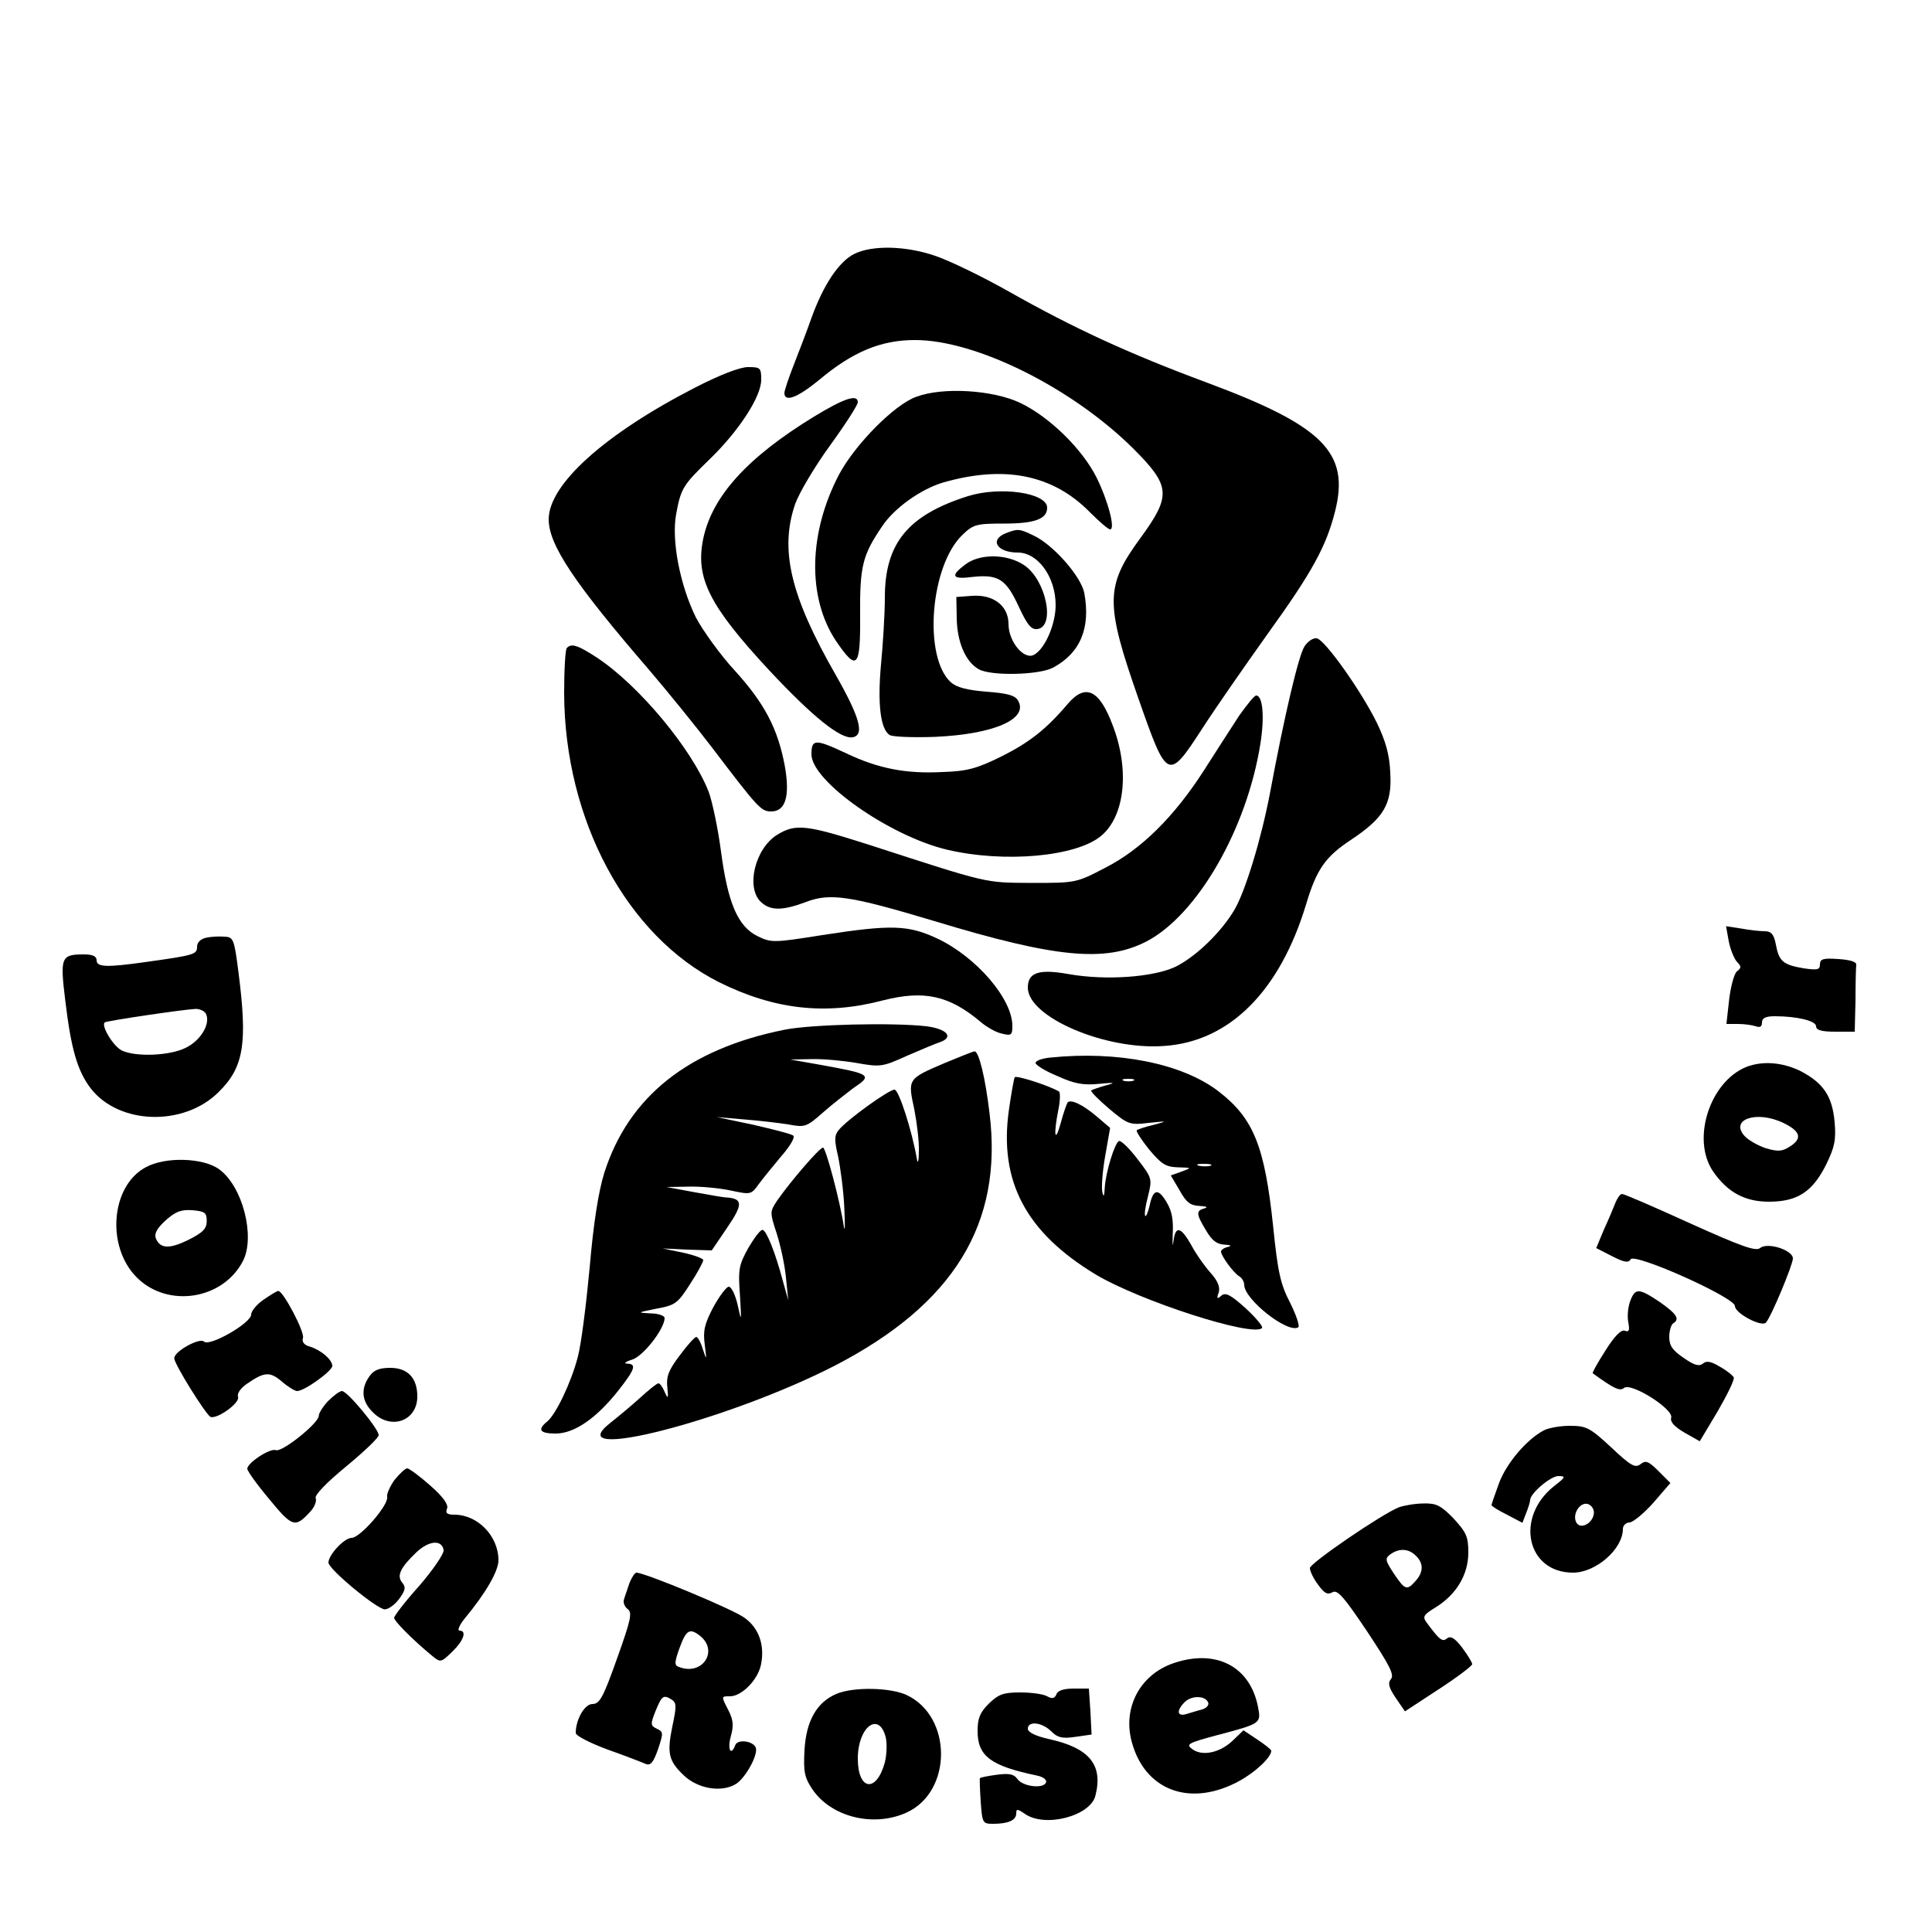
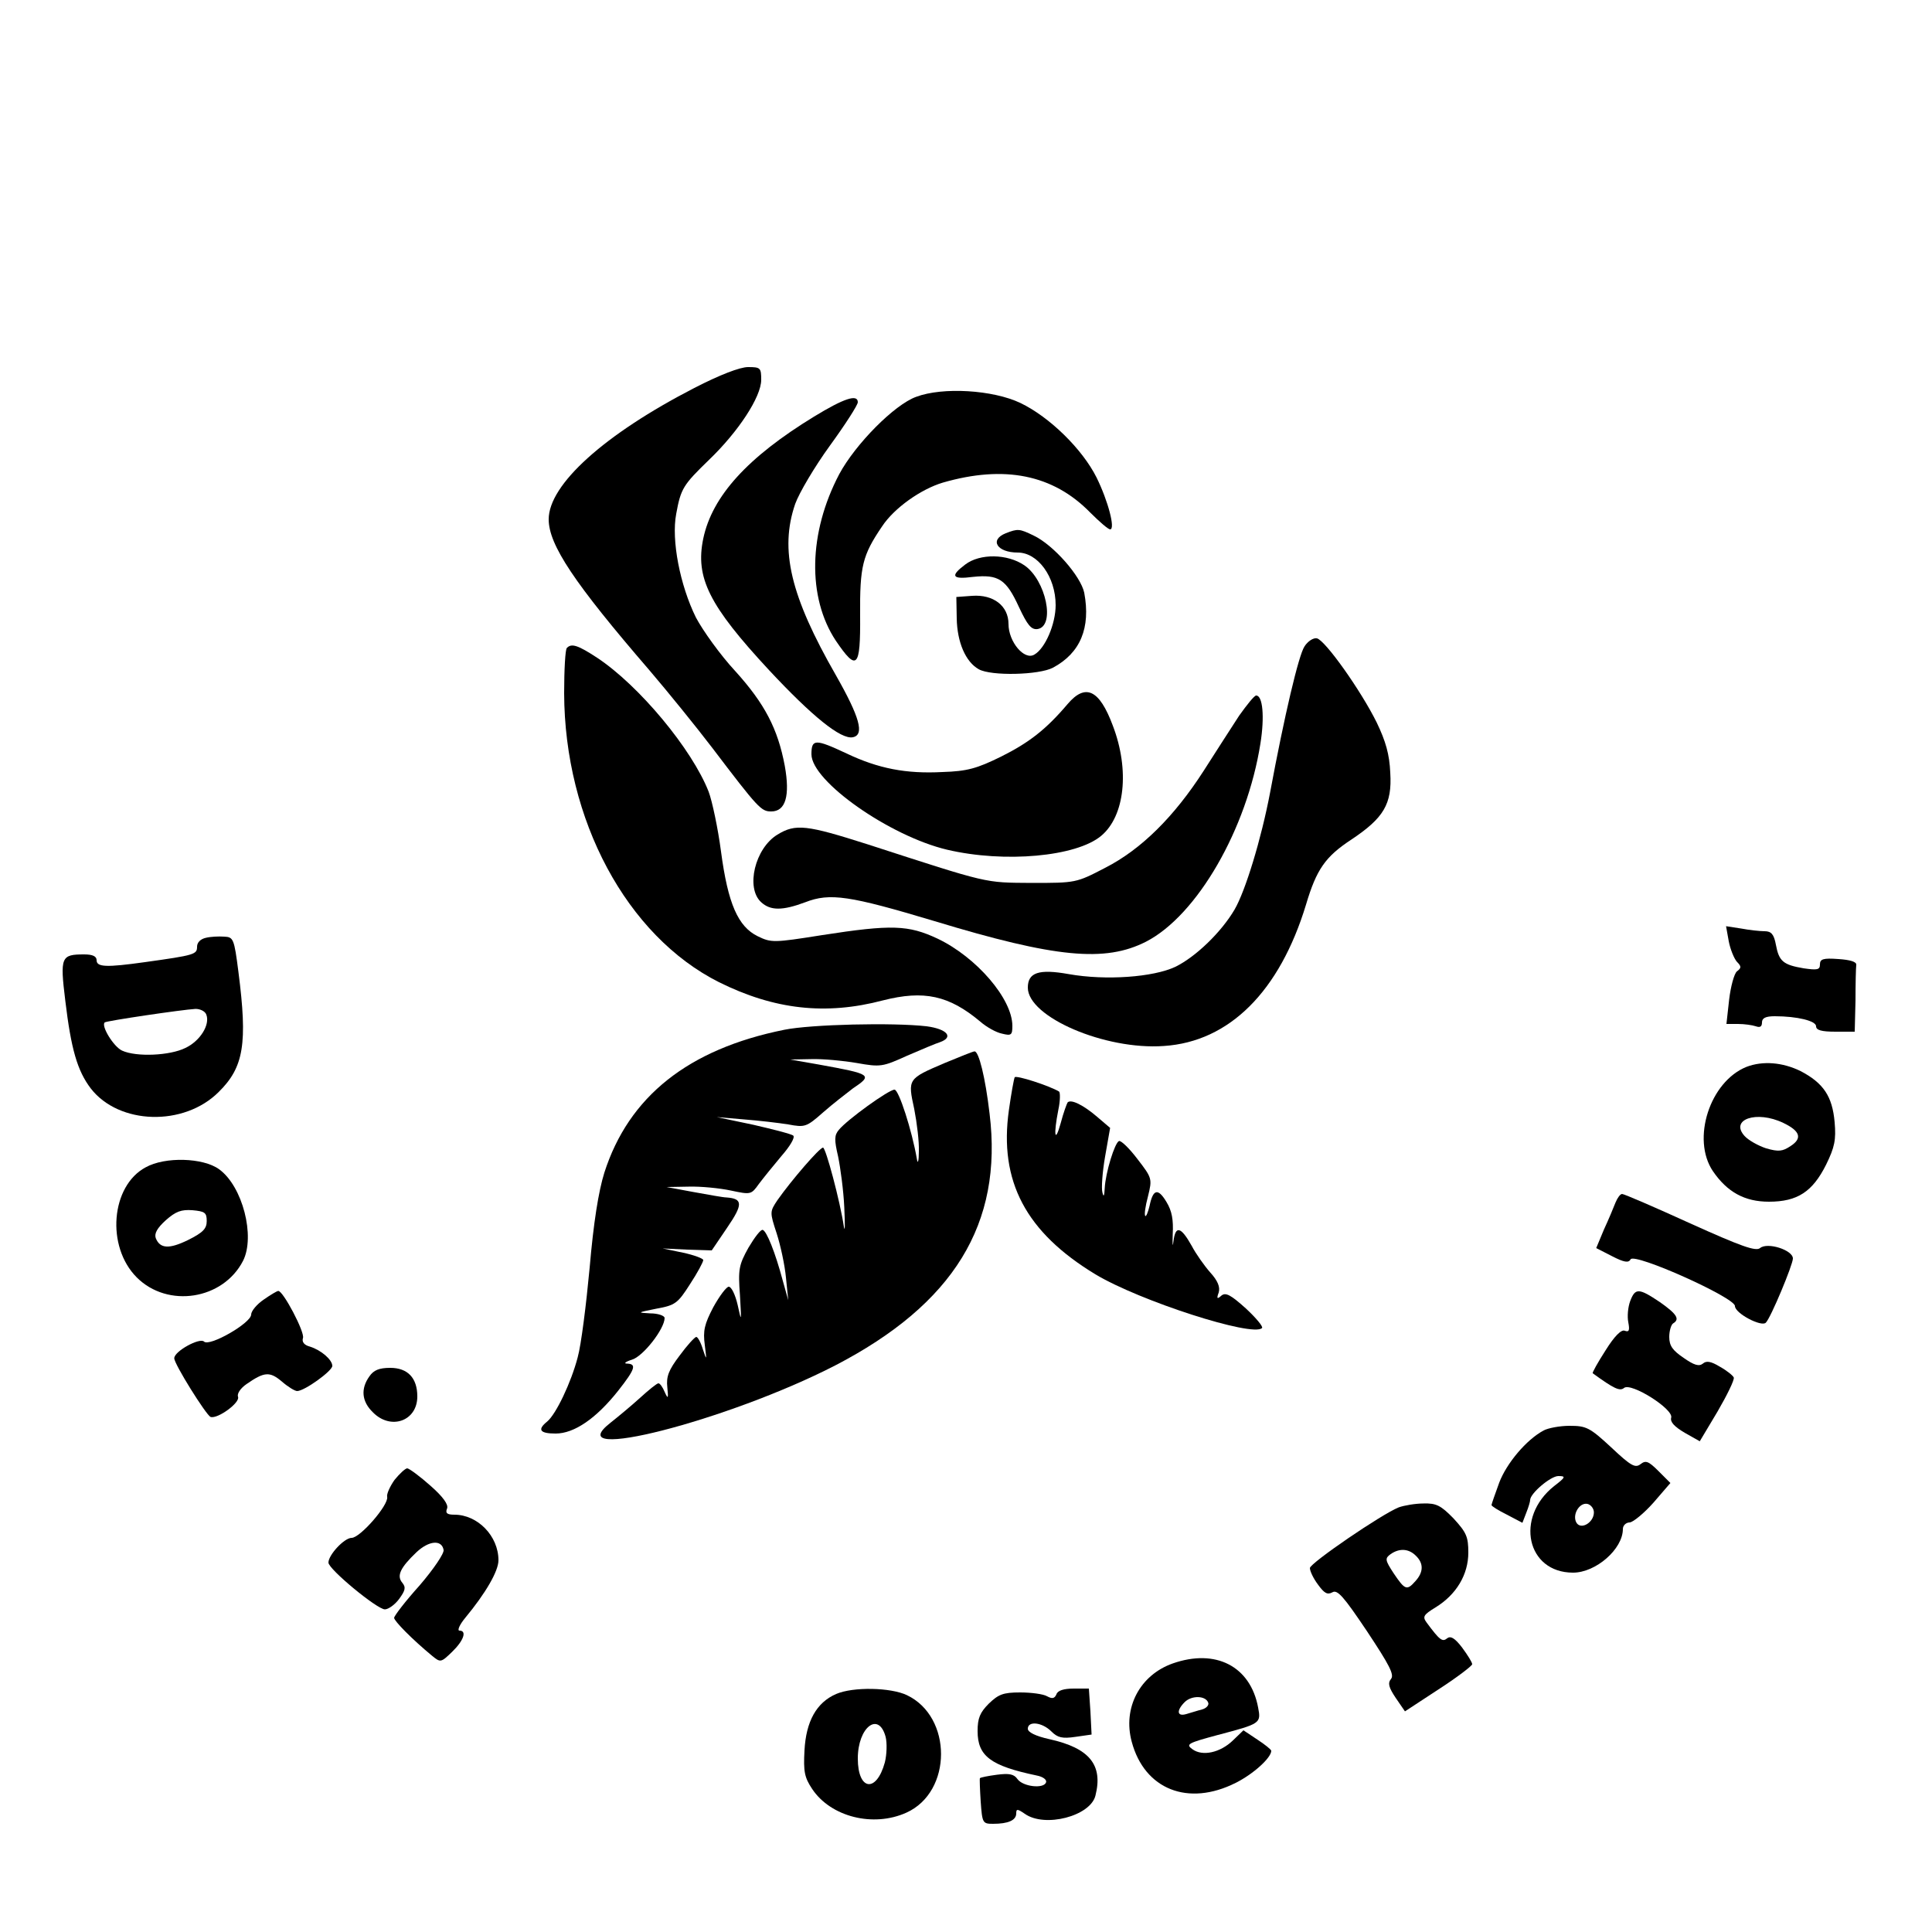
<svg xmlns="http://www.w3.org/2000/svg" version="1.0" width="500" height="500" viewBox="0 0 500 500" preserveAspectRatio="xMidYMid meet">
  <g transform="translate(0,500) scale(0.1,-0.1)" fill="#000000" stroke="none">
-     <path d="M2211 4343 c-40 -20 -80 -80 -111 -166 -12 -34 -33 -89 -46 -122 -13 -33 -24 -66 -24 -72 0 -25 34 -12 89 33 88 74 161 104 249 104 158 0 405 -123 564 -280 98 -98 100 -122 19 -233 -91 -124 -91 -169 -4 -417 74 -211 76 -212 166 -73 35 54 111 163 168 243 116 161 151 226 174 316 39 153 -31 222 -332 334 -202 75 -345 141 -513 236 -69 39 -154 80 -190 92 -76 26 -162 28 -209 5z" />
    <path d="M1797 3996 c-233 -120 -377 -250 -377 -340 0 -66 66 -165 261 -391 47 -55 120 -145 162 -200 120 -158 127 -165 153 -165 37 0 49 40 35 118 -18 96 -52 161 -128 245 -39 42 -84 105 -102 139 -41 83 -64 200 -51 268 12 66 18 75 85 140 76 73 135 163 135 207 0 31 -2 33 -34 33 -21 0 -73 -20 -139 -54z" />
    <path d="M2371 3973 c-56 -20 -157 -122 -199 -200 -80 -152 -83 -319 -9 -431 55 -81 64 -71 63 65 -1 128 6 156 57 231 31 47 100 96 157 113 159 46 285 21 381 -77 24 -24 47 -44 52 -44 14 0 -5 73 -35 134 -37 74 -122 157 -197 193 -71 34 -201 42 -270 16z" />
    <path d="M2107 3922 c-172 -105 -264 -206 -287 -316 -21 -101 15 -173 170 -340 112 -120 186 -180 217 -174 31 6 18 52 -44 161 -117 204 -146 324 -105 443 10 28 50 96 90 151 40 55 72 105 72 112 0 22 -36 10 -113 -37z" />
-     <path d="M2505 3716 c-155 -49 -215 -122 -215 -262 0 -43 -5 -122 -10 -174 -9 -99 -2 -166 22 -182 7 -5 60 -7 118 -5 154 7 244 47 214 95 -8 13 -29 18 -82 22 -49 4 -76 11 -91 24 -72 65 -54 302 30 382 28 27 36 29 108 29 79 0 111 12 111 41 0 39 -122 56 -205 30z" />
    <path d="M2603 3620 c-43 -17 -23 -50 31 -50 52 0 98 -63 98 -136 0 -49 -27 -112 -55 -128 -26 -16 -67 33 -67 79 0 47 -39 77 -94 73 l-41 -3 1 -55 c1 -62 23 -113 57 -132 32 -18 156 -15 192 4 71 38 98 103 81 194 -9 43 -80 124 -131 148 -37 18 -41 18 -72 6z" />
    <path d="M2498 3539 c-40 -30 -34 -39 20 -32 66 7 86 -6 119 -78 22 -47 32 -59 48 -57 47 7 22 127 -34 165 -44 30 -115 31 -153 2z" />
    <path d="M3376 3327 c-15 -22 -52 -179 -89 -378 -23 -121 -64 -255 -92 -303 -34 -58 -100 -122 -153 -148 -57 -27 -180 -36 -276 -19 -78 14 -106 4 -106 -35 0 -76 200 -162 352 -151 170 11 300 142 368 366 27 91 50 124 117 168 84 56 106 92 101 173 -2 48 -12 82 -35 130 -41 83 -134 214 -155 218 -9 2 -24 -8 -32 -21z" />
    <path d="M1467 3323 c-4 -3 -7 -56 -7 -117 1 -328 162 -628 401 -748 143 -71 276 -86 424 -47 106 27 171 13 252 -55 16 -14 41 -28 56 -31 24 -6 27 -4 27 20 0 70 -93 178 -194 226 -75 35 -118 37 -298 9 -126 -20 -132 -20 -167 -3 -51 25 -77 84 -95 219 -8 61 -23 131 -32 155 -43 110 -180 275 -289 347 -49 32 -66 38 -78 25z" />
    <path d="M2763 3178 c-56 -66 -100 -100 -172 -136 -63 -31 -88 -38 -152 -40 -94 -5 -166 9 -248 48 -81 38 -91 38 -91 -2 0 -70 203 -212 351 -247 149 -35 335 -18 399 36 61 51 74 170 30 285 -35 94 -71 110 -117 56z" />
    <path d="M3207 3148 c-19 -29 -60 -93 -92 -143 -76 -118 -161 -203 -255 -251 -75 -39 -76 -39 -190 -39 -124 1 -107 -3 -425 100 -157 50 -186 54 -233 25 -58 -35 -83 -138 -42 -175 24 -22 55 -22 114 0 64 25 115 17 335 -49 313 -95 441 -107 547 -53 132 68 261 291 296 513 11 69 6 124 -11 124 -5 0 -24 -24 -44 -52z" />
    <path d="M4474 2564 c4 -21 14 -45 21 -53 12 -12 12 -16 0 -25 -7 -6 -16 -39 -20 -73 l-7 -63 30 0 c17 0 37 -3 46 -6 11 -4 16 -1 16 10 0 11 9 16 33 16 58 0 107 -12 107 -26 0 -10 14 -14 50 -14 l50 0 2 80 c0 44 1 86 2 93 1 8 -16 13 -46 15 -40 3 -48 0 -48 -14 0 -14 -7 -15 -42 -10 -53 9 -64 18 -72 61 -5 27 -12 35 -29 35 -12 0 -40 3 -61 7 l-39 6 7 -39z" />
    <path d="M533 2573 c-14 -3 -23 -12 -23 -23 0 -20 -6 -22 -135 -40 -100 -14 -125 -13 -125 5 0 10 -10 15 -32 15 -60 0 -63 -6 -49 -120 15 -125 31 -181 66 -227 73 -94 241 -99 331 -9 65 64 75 125 51 311 -11 86 -13 90 -37 91 -14 1 -35 0 -47 -3z m1 -199 c10 -26 -16 -68 -54 -86 -40 -20 -127 -24 -164 -7 -22 10 -55 64 -45 73 4 4 200 33 235 35 12 0 25 -6 28 -15z" />
    <path d="M2030 2335 c-249 -50 -403 -173 -466 -370 -15 -48 -28 -129 -38 -246 -9 -96 -22 -200 -31 -232 -17 -65 -56 -147 -79 -166 -26 -21 -19 -31 22 -31 48 0 105 39 162 111 44 56 48 69 23 70 -10 0 -4 5 12 10 29 8 85 80 85 108 0 6 -17 12 -37 12 -35 2 -34 2 15 12 50 9 56 14 88 64 19 29 34 57 34 62 0 4 -24 13 -52 19 l-53 11 63 -3 64 -2 40 59 c41 60 41 75 -2 78 -8 0 -46 7 -85 14 l-70 13 57 1 c31 1 81 -4 109 -10 52 -11 53 -11 73 17 12 16 38 48 59 73 21 24 35 47 30 52 -4 4 -51 16 -103 28 l-95 20 70 -6 c39 -3 90 -9 115 -13 43 -8 47 -7 90 31 25 22 60 49 77 62 52 35 50 37 -88 62 l-74 13 54 1 c30 1 83 -4 118 -10 62 -11 67 -10 131 19 37 16 75 32 85 35 36 13 18 34 -35 41 -87 10 -299 5 -368 -9z" />
    <path d="M2445 2249 c-96 -41 -96 -41 -79 -119 7 -36 13 -85 12 -110 0 -25 -3 -34 -5 -20 -13 75 -47 180 -58 180 -15 0 -123 -78 -144 -104 -12 -14 -12 -26 -2 -69 6 -29 14 -88 16 -132 2 -44 2 -66 -1 -50 -10 67 -47 205 -54 205 -9 0 -83 -86 -118 -136 -20 -30 -20 -31 -2 -86 10 -31 21 -82 24 -114 l6 -59 -14 50 c-20 75 -42 129 -52 132 -5 2 -21 -19 -37 -46 -25 -45 -27 -56 -22 -123 4 -70 4 -71 -6 -25 -6 26 -16 47 -23 47 -6 0 -24 -24 -40 -53 -23 -44 -27 -61 -22 -98 5 -40 5 -41 -5 -11 -5 17 -13 32 -17 32 -4 0 -24 -22 -43 -48 -29 -38 -35 -55 -32 -82 3 -30 2 -32 -7 -12 -5 12 -12 22 -16 22 -4 0 -25 -17 -48 -38 -22 -20 -57 -49 -76 -64 -138 -108 305 6 581 148 307 159 435 367 400 652 -11 94 -28 162 -39 161 -4 0 -38 -14 -77 -30z" />
-     <path d="M2718 2263 c-21 -2 -38 -8 -38 -14 0 -5 25 -21 57 -34 44 -20 67 -24 107 -20 41 4 45 3 18 -4 -18 -5 -35 -11 -38 -13 -2 -3 19 -24 46 -47 49 -41 53 -43 103 -37 49 5 50 5 13 -5 -22 -5 -42 -12 -44 -14 -3 -2 12 -25 32 -50 32 -38 43 -45 74 -46 37 -1 37 -1 10 -11 l-28 -10 23 -39 c17 -31 28 -39 52 -40 17 -1 22 -3 13 -6 -23 -6 -23 -14 3 -57 15 -26 28 -36 47 -37 17 -1 21 -3 10 -6 -10 -2 -18 -8 -18 -12 0 -11 32 -55 47 -64 7 -4 13 -14 13 -22 0 -38 113 -127 140 -110 4 3 -5 31 -21 63 -25 48 -32 79 -44 197 -22 210 -51 281 -142 351 -94 72 -261 105 -435 87z m215 -60 c-7 -2 -19 -2 -25 0 -7 3 -2 5 12 5 14 0 19 -2 13 -5z m200 -220 c-7 -2 -21 -2 -30 0 -10 3 -4 5 12 5 17 0 24 -2 18 -5z" />
    <path d="M4520 2239 c-95 -38 -143 -187 -87 -270 37 -54 82 -79 145 -79 74 0 113 26 148 96 22 45 26 64 22 110 -6 67 -29 101 -88 132 -47 23 -98 27 -140 11z m95 -145 c44 -21 50 -40 19 -60 -21 -14 -31 -15 -63 -6 -21 7 -46 21 -56 32 -39 43 31 67 100 34z" />
    <path d="M2626 2212 c-2 -4 -9 -42 -15 -85 -26 -184 44 -316 224 -425 115 -69 407 -163 431 -139 4 3 -15 26 -42 51 -39 35 -52 42 -63 33 -11 -10 -13 -8 -7 8 4 14 -2 30 -22 52 -15 17 -37 48 -48 69 -28 50 -42 53 -47 12 -2 -18 -3 -10 -2 18 2 37 -2 60 -16 83 -22 37 -35 34 -44 -10 -4 -17 -9 -28 -11 -26 -3 3 0 25 7 51 11 45 11 47 -27 96 -21 28 -43 49 -48 47 -11 -4 -35 -82 -37 -122 -1 -21 -3 -24 -6 -11 -3 11 0 53 7 93 l13 74 -34 29 c-35 30 -67 46 -76 37 -2 -3 -11 -27 -18 -54 -15 -54 -19 -31 -6 35 5 23 5 44 2 47 -25 15 -111 43 -115 37z" />
    <path d="M377 1979 c-90 -48 -103 -205 -23 -285 80 -80 223 -58 275 43 32 63 -1 193 -62 237 -41 30 -140 33 -190 5z m158 -139 c0 -20 -10 -30 -48 -49 -49 -24 -73 -23 -84 5 -4 12 4 26 26 46 26 23 40 28 69 26 32 -3 37 -6 37 -28z" />
    <path d="M4181 1888 c-5 -13 -18 -44 -30 -70 l-20 -48 41 -21 c31 -16 43 -18 48 -8 11 17 270 -99 270 -121 0 -19 69 -55 80 -43 13 13 70 150 70 166 0 22 -66 43 -85 27 -11 -9 -48 4 -181 64 -92 42 -171 76 -176 76 -5 0 -12 -10 -17 -22z" />
    <path d="M683 1637 c-18 -12 -33 -30 -33 -39 0 -22 -108 -84 -122 -70 -11 11 -77 -25 -77 -43 -1 -14 83 -148 94 -152 18 -6 77 37 71 52 -3 8 6 22 22 33 46 32 60 33 91 7 16 -14 34 -25 40 -25 19 0 91 52 91 65 0 16 -29 41 -58 50 -15 4 -21 12 -18 22 6 14 -52 124 -64 122 -3 0 -20 -10 -37 -22z" />
    <path d="M4219 1633 c-6 -16 -8 -40 -5 -55 4 -21 2 -26 -9 -22 -9 4 -27 -14 -50 -51 -20 -31 -35 -58 -33 -59 55 -40 70 -47 81 -38 18 15 129 -55 122 -77 -3 -11 8 -23 35 -39 l39 -22 46 77 c25 43 44 82 42 88 -2 5 -18 18 -36 28 -23 14 -35 16 -44 8 -10 -8 -23 -4 -50 15 -28 19 -37 31 -37 54 0 16 5 32 10 35 18 11 10 24 -34 55 -55 37 -64 37 -77 3z" />
    <path d="M956 1438 c-23 -32 -20 -65 9 -93 46 -47 115 -23 115 41 0 48 -25 74 -70 74 -29 0 -43 -6 -54 -22z" />
-     <path d="M849 1374 c-13 -14 -24 -31 -24 -38 0 -19 -95 -95 -111 -89 -15 6 -74 -33 -74 -48 0 -6 25 -41 57 -79 60 -73 67 -75 107 -31 10 11 16 26 13 34 -3 8 28 40 79 82 46 38 84 74 84 81 0 16 -81 114 -95 114 -6 0 -22 -12 -36 -26z" />
    <path d="M3995 1298 c-45 -24 -96 -85 -115 -135 -11 -30 -20 -56 -20 -58 0 -3 18 -14 40 -25 l40 -21 10 26 c6 15 10 29 10 33 0 17 53 62 73 62 20 0 19 -3 -11 -26 -102 -81 -71 -224 49 -224 59 0 129 61 129 113 0 9 8 17 18 17 9 1 37 24 61 51 l44 51 -31 31 c-26 26 -33 28 -46 18 -14 -11 -25 -5 -76 43 -56 52 -65 56 -108 56 -26 0 -56 -6 -67 -12z m130 -212 c0 -26 -33 -46 -45 -27 -12 20 7 53 28 49 9 -2 17 -12 17 -22z" />
    <path d="M1021 1170 c-12 -17 -21 -37 -19 -44 4 -21 -70 -106 -92 -106 -19 0 -60 -44 -60 -64 0 -17 126 -121 146 -121 9 0 26 12 37 27 16 22 18 30 8 42 -15 18 -5 39 37 79 32 30 65 33 70 6 2 -9 -26 -50 -62 -92 -37 -41 -66 -79 -66 -84 0 -8 46 -55 98 -98 22 -18 23 -18 52 10 30 29 39 55 19 55 -6 0 0 15 15 33 53 64 86 121 86 149 0 63 -54 118 -114 118 -19 0 -24 4 -19 16 4 10 -10 30 -43 59 -27 24 -54 44 -60 45 -5 0 -20 -14 -33 -30z" />
    <path d="M3620 1099 c-45 -18 -229 -144 -230 -157 0 -8 9 -27 21 -43 16 -22 24 -27 37 -20 13 8 29 -10 90 -101 57 -86 71 -112 62 -123 -9 -11 -6 -22 12 -49 l24 -35 87 57 c48 31 87 61 87 65 0 5 -12 24 -26 43 -19 25 -30 31 -39 24 -12 -10 -19 -5 -53 41 -11 15 -8 20 23 39 54 33 85 85 85 142 0 41 -5 52 -38 88 -33 34 -45 40 -78 39 -21 0 -50 -5 -64 -10z m44 -125 c21 -20 20 -43 -1 -66 -22 -25 -27 -23 -56 20 -23 35 -23 39 -8 50 23 16 47 14 65 -4z" />
-     <path d="M1629 903 c-5 -16 -12 -34 -14 -42 -3 -7 1 -19 9 -25 13 -9 9 -27 -27 -128 -36 -101 -45 -118 -64 -118 -20 0 -43 -40 -43 -75 0 -7 37 -26 83 -43 45 -16 89 -33 98 -37 13 -5 20 4 32 38 14 42 14 45 -3 53 -17 8 -17 12 -3 47 16 39 20 42 42 28 12 -8 12 -18 1 -69 -14 -69 -10 -89 29 -126 37 -36 100 -46 137 -22 26 18 59 80 49 95 -9 16 -46 20 -52 5 -11 -30 -21 -12 -12 21 8 28 7 43 -5 67 -20 39 -20 38 3 38 30 0 71 41 80 80 11 50 -4 96 -42 123 -27 21 -258 117 -280 117 -4 0 -12 -12 -18 -27z m182 -136 c50 -39 7 -105 -54 -81 -12 4 -12 11 2 50 17 46 26 51 52 31z" />
    <path d="M3035 695 c-85 -30 -130 -115 -106 -203 33 -123 146 -168 269 -106 46 23 92 65 92 83 0 3 -16 16 -36 29 l-36 24 -27 -26 c-33 -32 -79 -42 -105 -23 -18 13 -12 16 66 37 110 29 112 30 104 71 -20 107 -110 153 -221 114z m92 -102 c2 -6 -5 -14 -16 -17 -12 -3 -30 -9 -41 -12 -24 -7 -26 9 -4 31 18 18 55 17 61 -2z" />
    <path d="M2164 616 c-51 -22 -78 -71 -82 -146 -3 -55 0 -70 20 -100 48 -72 158 -100 244 -61 119 54 119 248 1 304 -42 20 -139 22 -183 3z m128 -111 c4 -16 3 -46 -2 -66 -22 -80 -70 -73 -70 10 0 81 54 123 72 56z" />
    <path d="M2734 615 c-5 -11 -11 -12 -24 -5 -10 6 -42 10 -70 10 -44 0 -56 -5 -81 -29 -23 -23 -29 -38 -29 -71 0 -65 34 -90 153 -115 16 -3 27 -11 24 -18 -6 -17 -60 -11 -74 9 -9 13 -22 15 -53 11 -23 -3 -43 -7 -44 -9 -1 -1 0 -29 2 -60 4 -56 5 -58 32 -58 39 0 60 9 60 27 0 12 3 12 22 -1 52 -37 170 -6 183 47 20 79 -15 123 -119 146 -36 8 -56 18 -56 27 0 21 37 17 61 -7 16 -16 28 -19 62 -14 l42 6 -3 60 -4 59 -39 0 c-26 0 -42 -5 -45 -15z" />
  </g>
</svg>